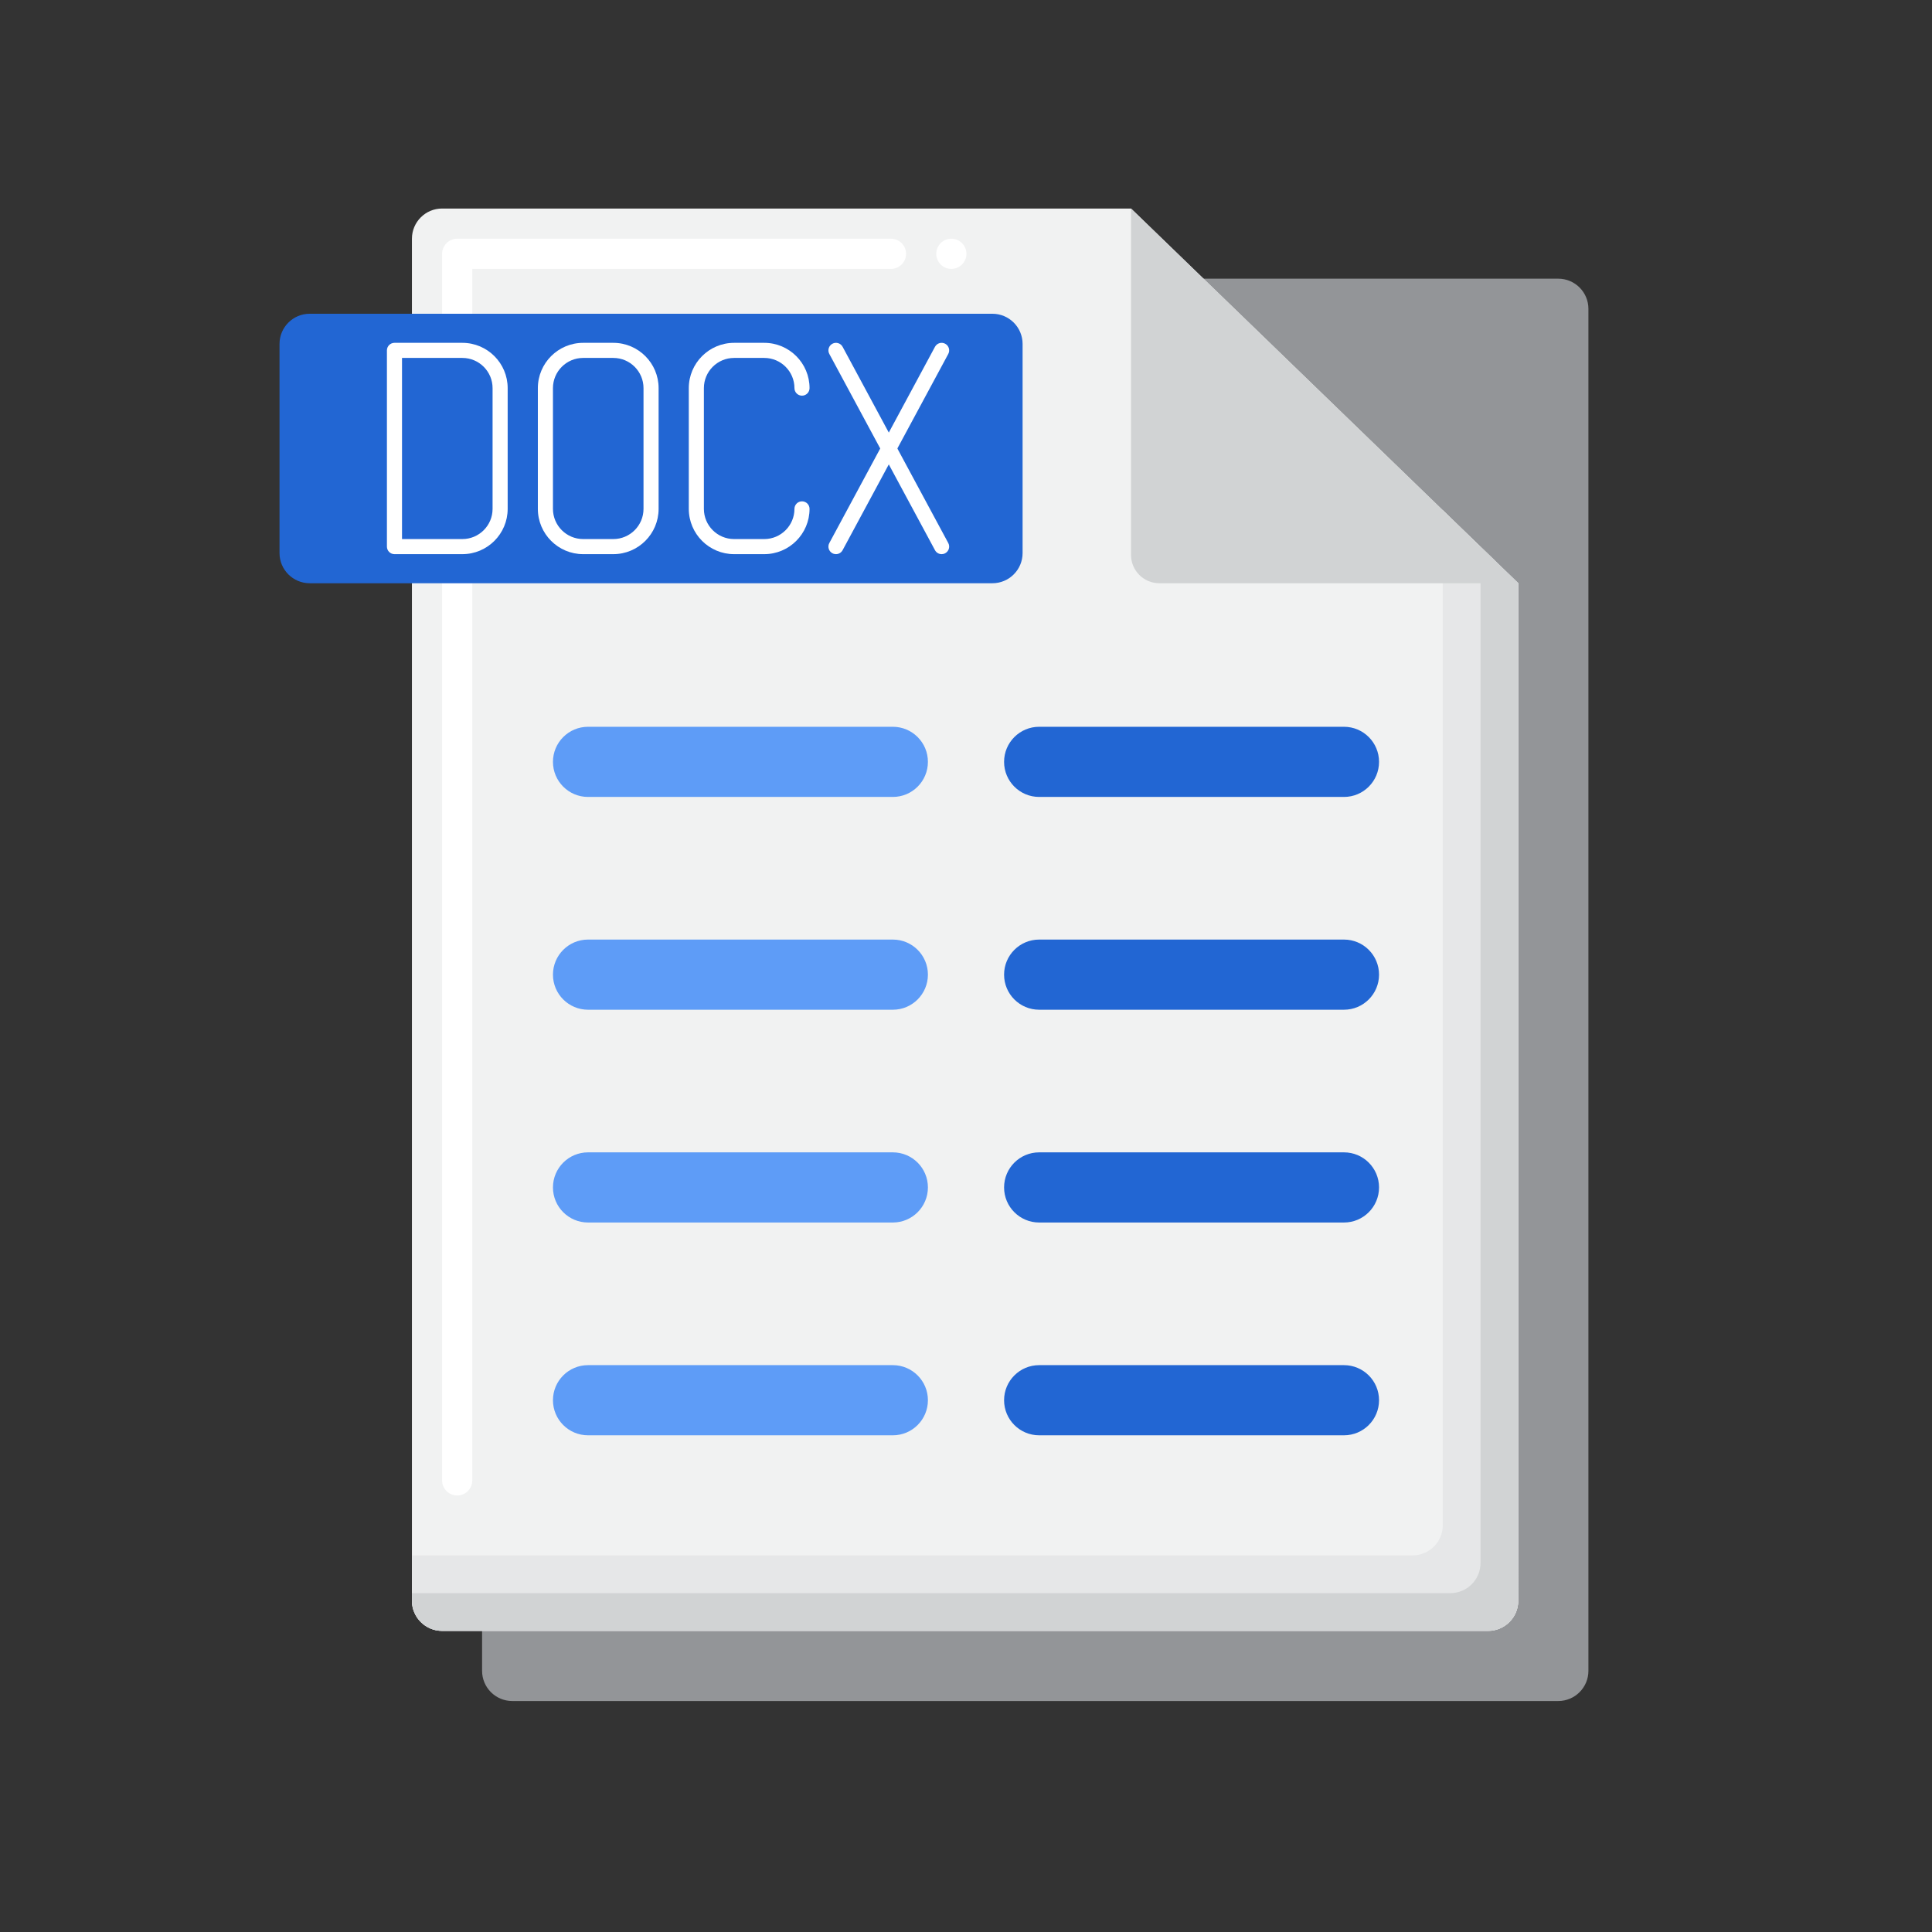
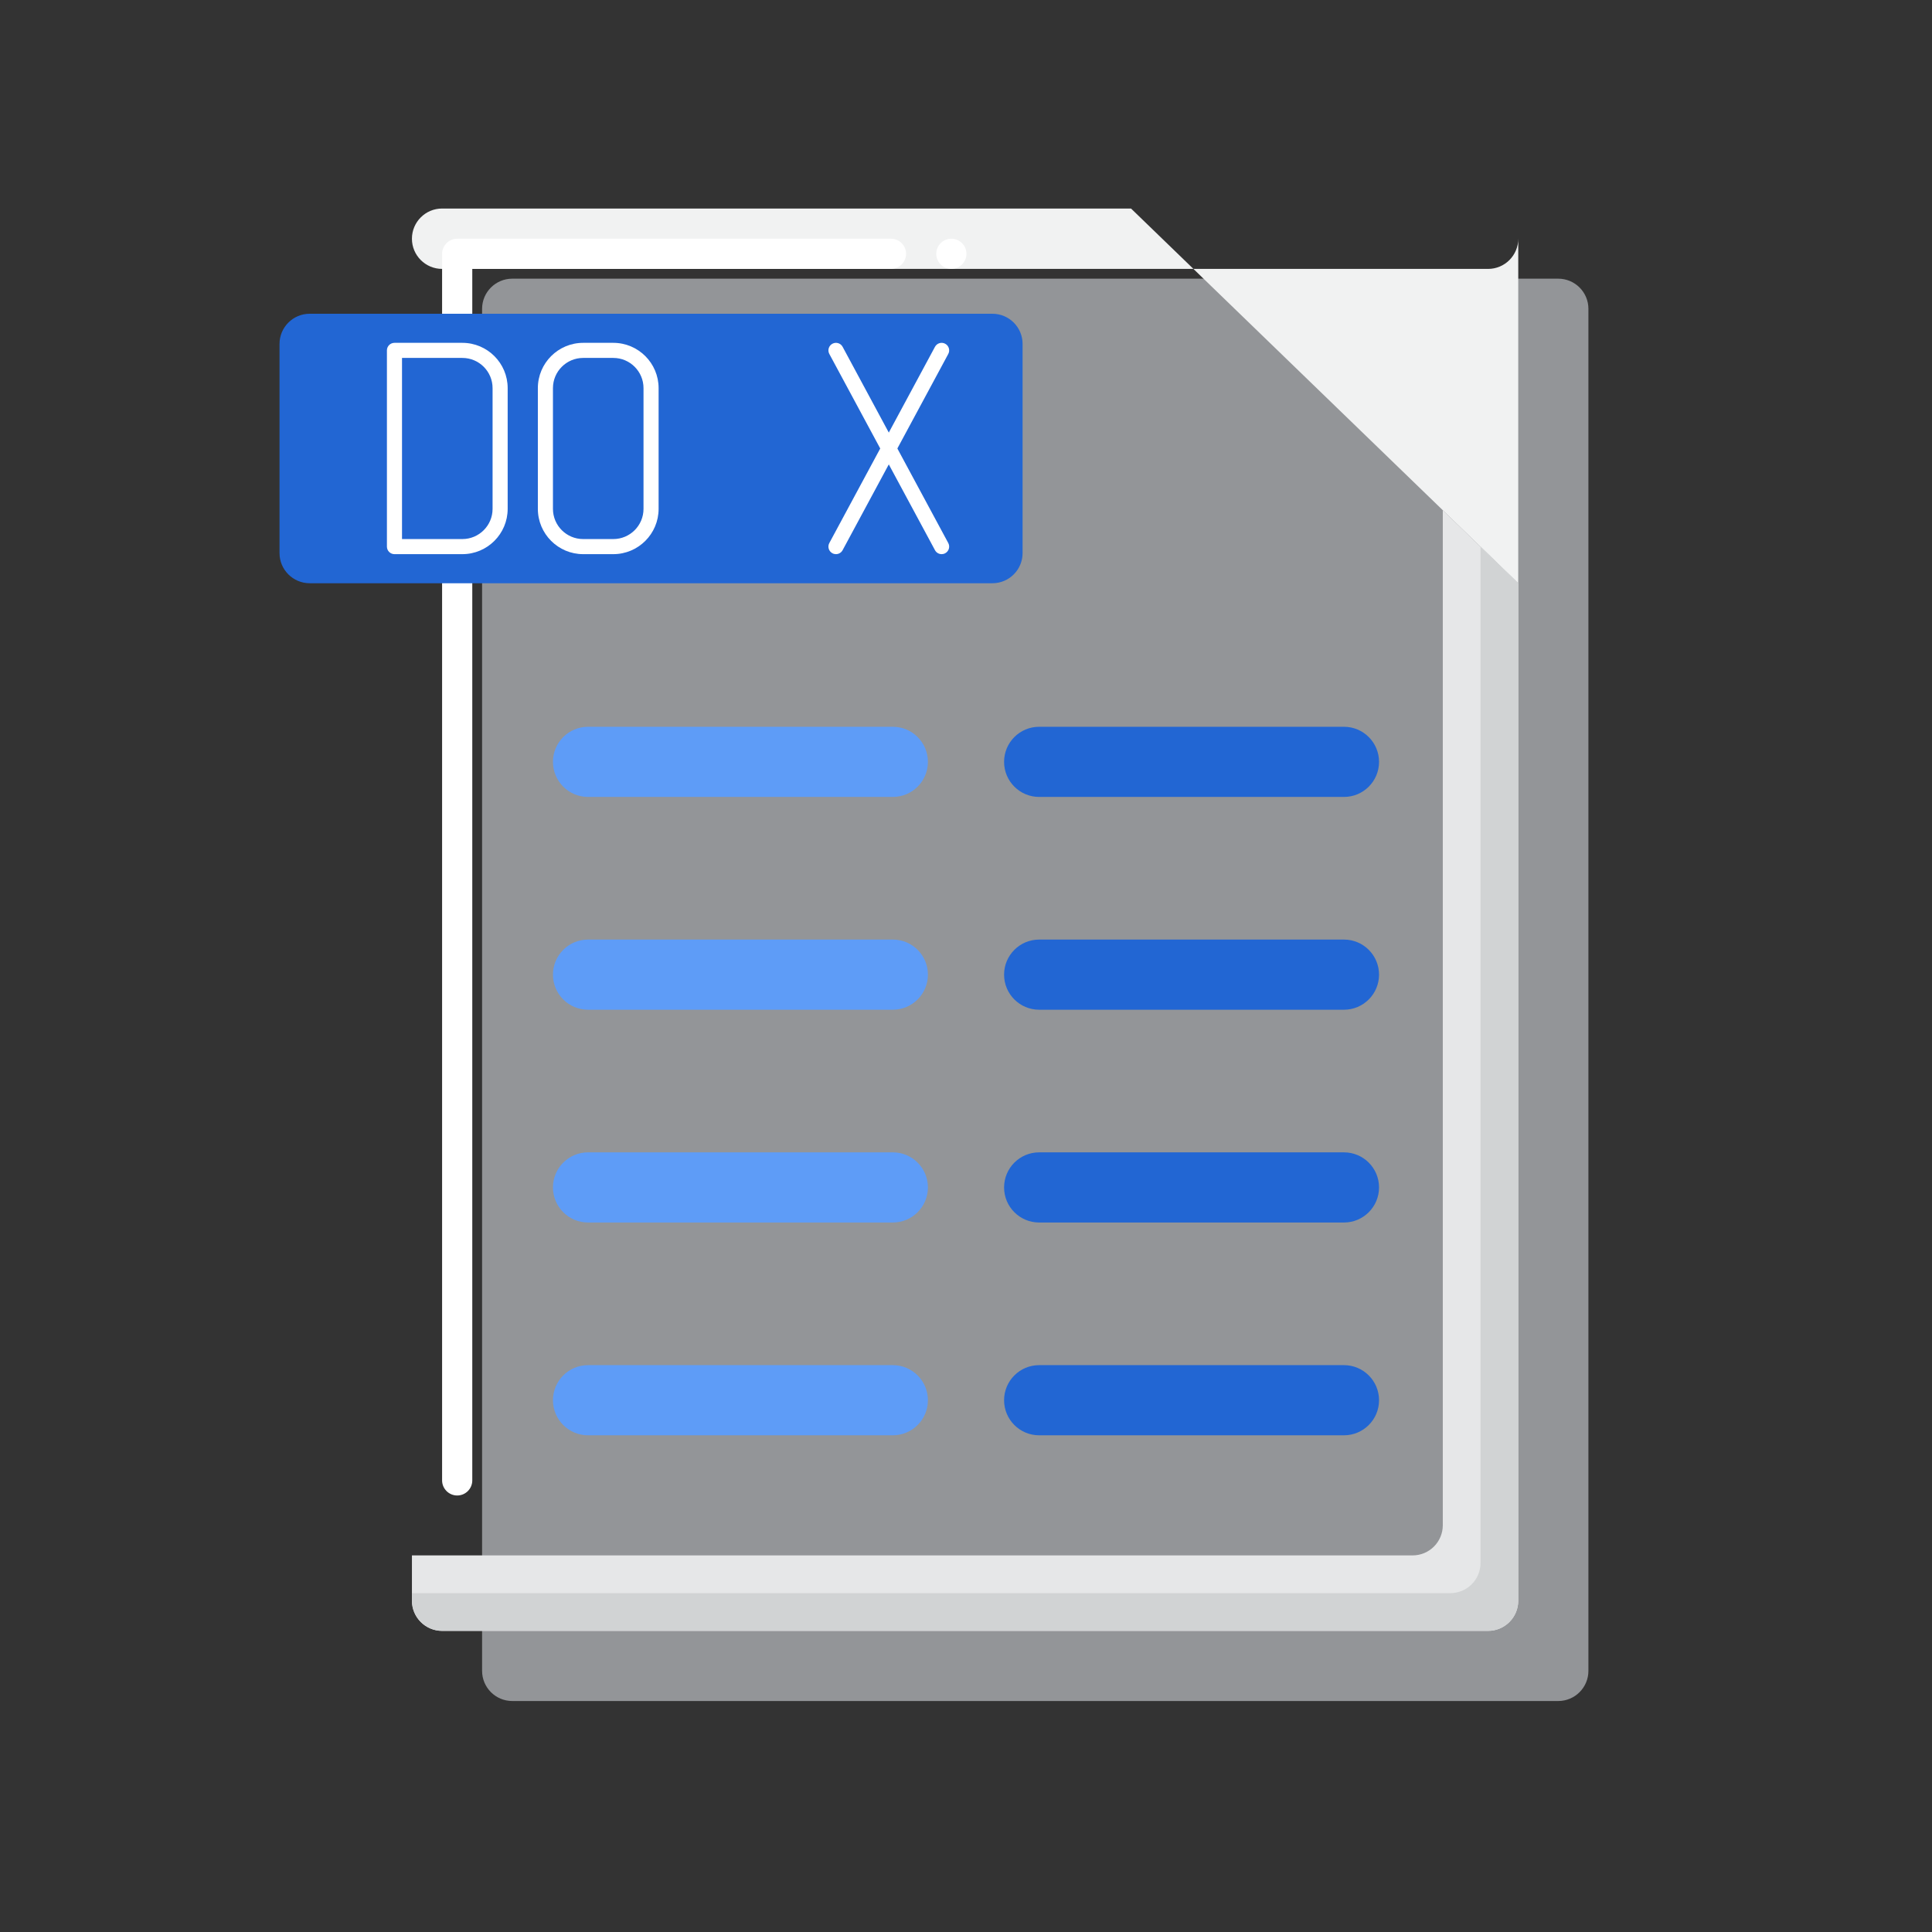
<svg xmlns="http://www.w3.org/2000/svg" version="1.1" id="Layer_1" x="0px" y="0px" viewBox="0 0 256 256" enable-background="new 0 0 256 256" xml:space="preserve">
  <rect x="0" y="0" width="256" height="256" fill="#333333" stroke="none" />
  <g>
    <g>
      <g>
        <g>
          <g>
            <path fill="#939598" d="M206.473,225.394H67.879c-2.209,0-4-1.791-4-4V40.926c0-2.209,1.791-4,4-4h138.594c2.209,0,4,1.791,4,4       v180.468C210.473,223.603,208.682,225.394,206.473,225.394z" />
          </g>
        </g>
        <g>
          <g>
            <g>
-               <path fill="#F1F2F2" d="M149.868,27.631H58.583c-2.209,0-4,1.791-4,4v180.468c0,2.209,1.791,4,4,4h138.594        c2.209,0,4-1.791,4-4V77.282L149.868,27.631z" />
+               <path fill="#F1F2F2" d="M149.868,27.631H58.583c-2.209,0-4,1.791-4,4c0,2.209,1.791,4,4,4h138.594        c2.209,0,4-1.791,4-4V77.282L149.868,27.631z" />
            </g>
            <g>
              <g>
                <path fill="#FFFFFF" d="M60.58,198.16c-1.1,0-2-0.9-2-2V33.63c0-0.53,0.22-1.04,0.59-1.41c0.37-0.38,0.89-0.59,1.41-0.59         h57.48c1.1,0,2,0.9,2,2s-0.9,2-2,2H62.58v160.53C62.58,197.26,61.69,198.16,60.58,198.16z M126.06,35.63c-1.11,0-2-0.9-2-2         s0.89-2,2-2c1.1,0,2,0.9,2,2S127.16,35.63,126.06,35.63z" />
              </g>
            </g>
            <g>
              <path fill="#E6E7E8" d="M191.178,67.605v134.494c0,2.209-1.791,4-4,4H54.583v6c0,2.209,1.791,4,4,4h138.594        c2.209,0,4-1.791,4-4V77.282L191.178,67.605z" />
            </g>
            <g>
              <path fill="#D1D3D4" d="M196.178,72.444v134.655c0,2.209-1.791,4-4,4H54.583v1c0,2.209,1.791,4,4,4h138.594        c2.209,0,4-1.791,4-4V77.282L196.178,72.444z" />
            </g>
          </g>
          <g>
-             <path fill="#D1D3D4" d="M149.867,73.533c0,2.071,1.679,3.749,3.749,3.749h47.561l-51.31-49.651V73.533z" />
-           </g>
+             </g>
        </g>
      </g>
      <g>
        <path fill="#2266D3" d="M131.499,77.282H41.038c-2.209,0-4-1.791-4-4V45.574c0-2.209,1.791-4,4-4h90.461c2.209,0,4,1.791,4,4     v27.708C135.499,75.491,133.708,77.282,131.499,77.282z" />
      </g>
    </g>
    <g>
      <g>
        <g>
          <path fill="#FFFFFF" d="M61.269,73.428h-9c-0.552,0-1-0.448-1-1v-26c0-0.552,0.448-1,1-1h9c3.309,0,6,2.691,6,6v16      C67.269,70.736,64.578,73.428,61.269,73.428z M53.269,71.428h8c2.206,0,4-1.794,4-4v-16c0-2.206-1.794-4-4-4h-8V71.428z" />
        </g>
        <g>
          <path fill="#FFFFFF" d="M81.269,73.428h-4c-3.309,0-6-2.691-6-6v-16c0-3.309,2.691-6,6-6h4c3.309,0,6,2.691,6,6v16      C87.269,70.736,84.578,73.428,81.269,73.428z M77.269,47.428c-2.206,0-4,1.794-4,4v16c0,2.206,1.794,4,4,4h4      c2.206,0,4-1.794,4-4v-16c0-2.206-1.794-4-4-4H77.269z" />
        </g>
        <g>
-           <path fill="#FFFFFF" d="M101.269,73.428h-4c-3.309,0-6-2.691-6-6v-16c0-3.309,2.691-6,6-6h4c3.309,0,6,2.691,6,6      c0,0.552-0.448,1-1,1s-1-0.448-1-1c0-2.206-1.794-4-4-4h-4c-2.206,0-4,1.794-4,4v16c0,2.206,1.794,4,4,4h4c2.206,0,4-1.794,4-4      c0-0.552,0.448-1,1-1s1,0.448,1,1C107.269,70.736,104.578,73.428,101.269,73.428z" />
-         </g>
+           </g>
      </g>
      <g>
        <g>
          <path fill="#FFFFFF" d="M124.771,73.428c-0.356,0-0.701-0.19-0.881-0.526l-14-26c-0.262-0.486-0.08-1.093,0.406-1.354      c0.487-0.262,1.093-0.08,1.354,0.406l14,26c0.262,0.486,0.08,1.093-0.406,1.354C125.093,73.39,124.931,73.428,124.771,73.428z" />
        </g>
        <g>
          <path fill="#FFFFFF" d="M110.769,73.428c-0.16,0-0.322-0.038-0.473-0.12c-0.486-0.262-0.668-0.868-0.406-1.354l14-26      c0.262-0.486,0.869-0.668,1.354-0.406c0.486,0.262,0.668,0.868,0.406,1.354l-14,26C111.47,73.237,111.125,73.428,110.769,73.428      z" />
        </g>
      </g>
    </g>
    <g>
      <g>
        <g>
          <path fill="#5E9CF7" d="M118.306,105.598H77.918c-2.567,0-4.648-2.081-4.648-4.648l0,0c0-2.567,2.081-4.648,4.648-4.648h40.388      c2.567,0,4.648,2.081,4.648,4.648l0,0C122.953,103.518,120.873,105.598,118.306,105.598z" />
        </g>
        <g>
          <path fill="#5E9CF7" d="M118.306,133.794H77.918c-2.567,0-4.648-2.081-4.648-4.648l0,0c0-2.567,2.081-4.648,4.648-4.648h40.388      c2.567,0,4.648,2.081,4.648,4.648l0,0C122.953,131.713,120.873,133.794,118.306,133.794z" />
        </g>
        <g>
          <path fill="#5E9CF7" d="M118.306,161.989H77.918c-2.567,0-4.648-2.081-4.648-4.648l0,0c0-2.567,2.081-4.648,4.648-4.648h40.388      c2.567,0,4.648,2.081,4.648,4.648l0,0C122.953,159.908,120.873,161.989,118.306,161.989z" />
        </g>
        <g>
          <path fill="#5E9CF7" d="M118.306,190.185H77.918c-2.567,0-4.648-2.081-4.648-4.648l0,0c0-2.567,2.081-4.648,4.648-4.648h40.388      c2.567,0,4.648,2.081,4.648,4.648l0,0C122.953,188.104,120.873,190.185,118.306,190.185z" />
        </g>
      </g>
      <g>
        <g>
          <path fill="#2266D3" d="M178.082,105.598h-40.388c-2.567,0-4.648-2.081-4.648-4.648l0,0c0-2.567,2.081-4.648,4.648-4.648h40.388      c2.567,0,4.648,2.081,4.648,4.648l0,0C182.73,103.518,180.649,105.598,178.082,105.598z" />
        </g>
        <g>
          <path fill="#2266D3" d="M178.082,133.794h-40.388c-2.567,0-4.648-2.081-4.648-4.648l0,0c0-2.567,2.081-4.648,4.648-4.648h40.388      c2.567,0,4.648,2.081,4.648,4.648l0,0C182.73,131.713,180.649,133.794,178.082,133.794z" />
        </g>
        <g>
          <path fill="#2266D3" d="M178.082,161.989h-40.388c-2.567,0-4.648-2.081-4.648-4.648l0,0c0-2.567,2.081-4.648,4.648-4.648h40.388      c2.567,0,4.648,2.081,4.648,4.648l0,0C182.73,159.908,180.649,161.989,178.082,161.989z" />
        </g>
        <g>
          <path fill="#2266D3" d="M178.082,190.185h-40.388c-2.567,0-4.648-2.081-4.648-4.648l0,0c0-2.567,2.081-4.648,4.648-4.648h40.388      c2.567,0,4.648,2.081,4.648,4.648l0,0C182.73,188.104,180.649,190.185,178.082,190.185z" />
        </g>
      </g>
    </g>
  </g>
</svg>